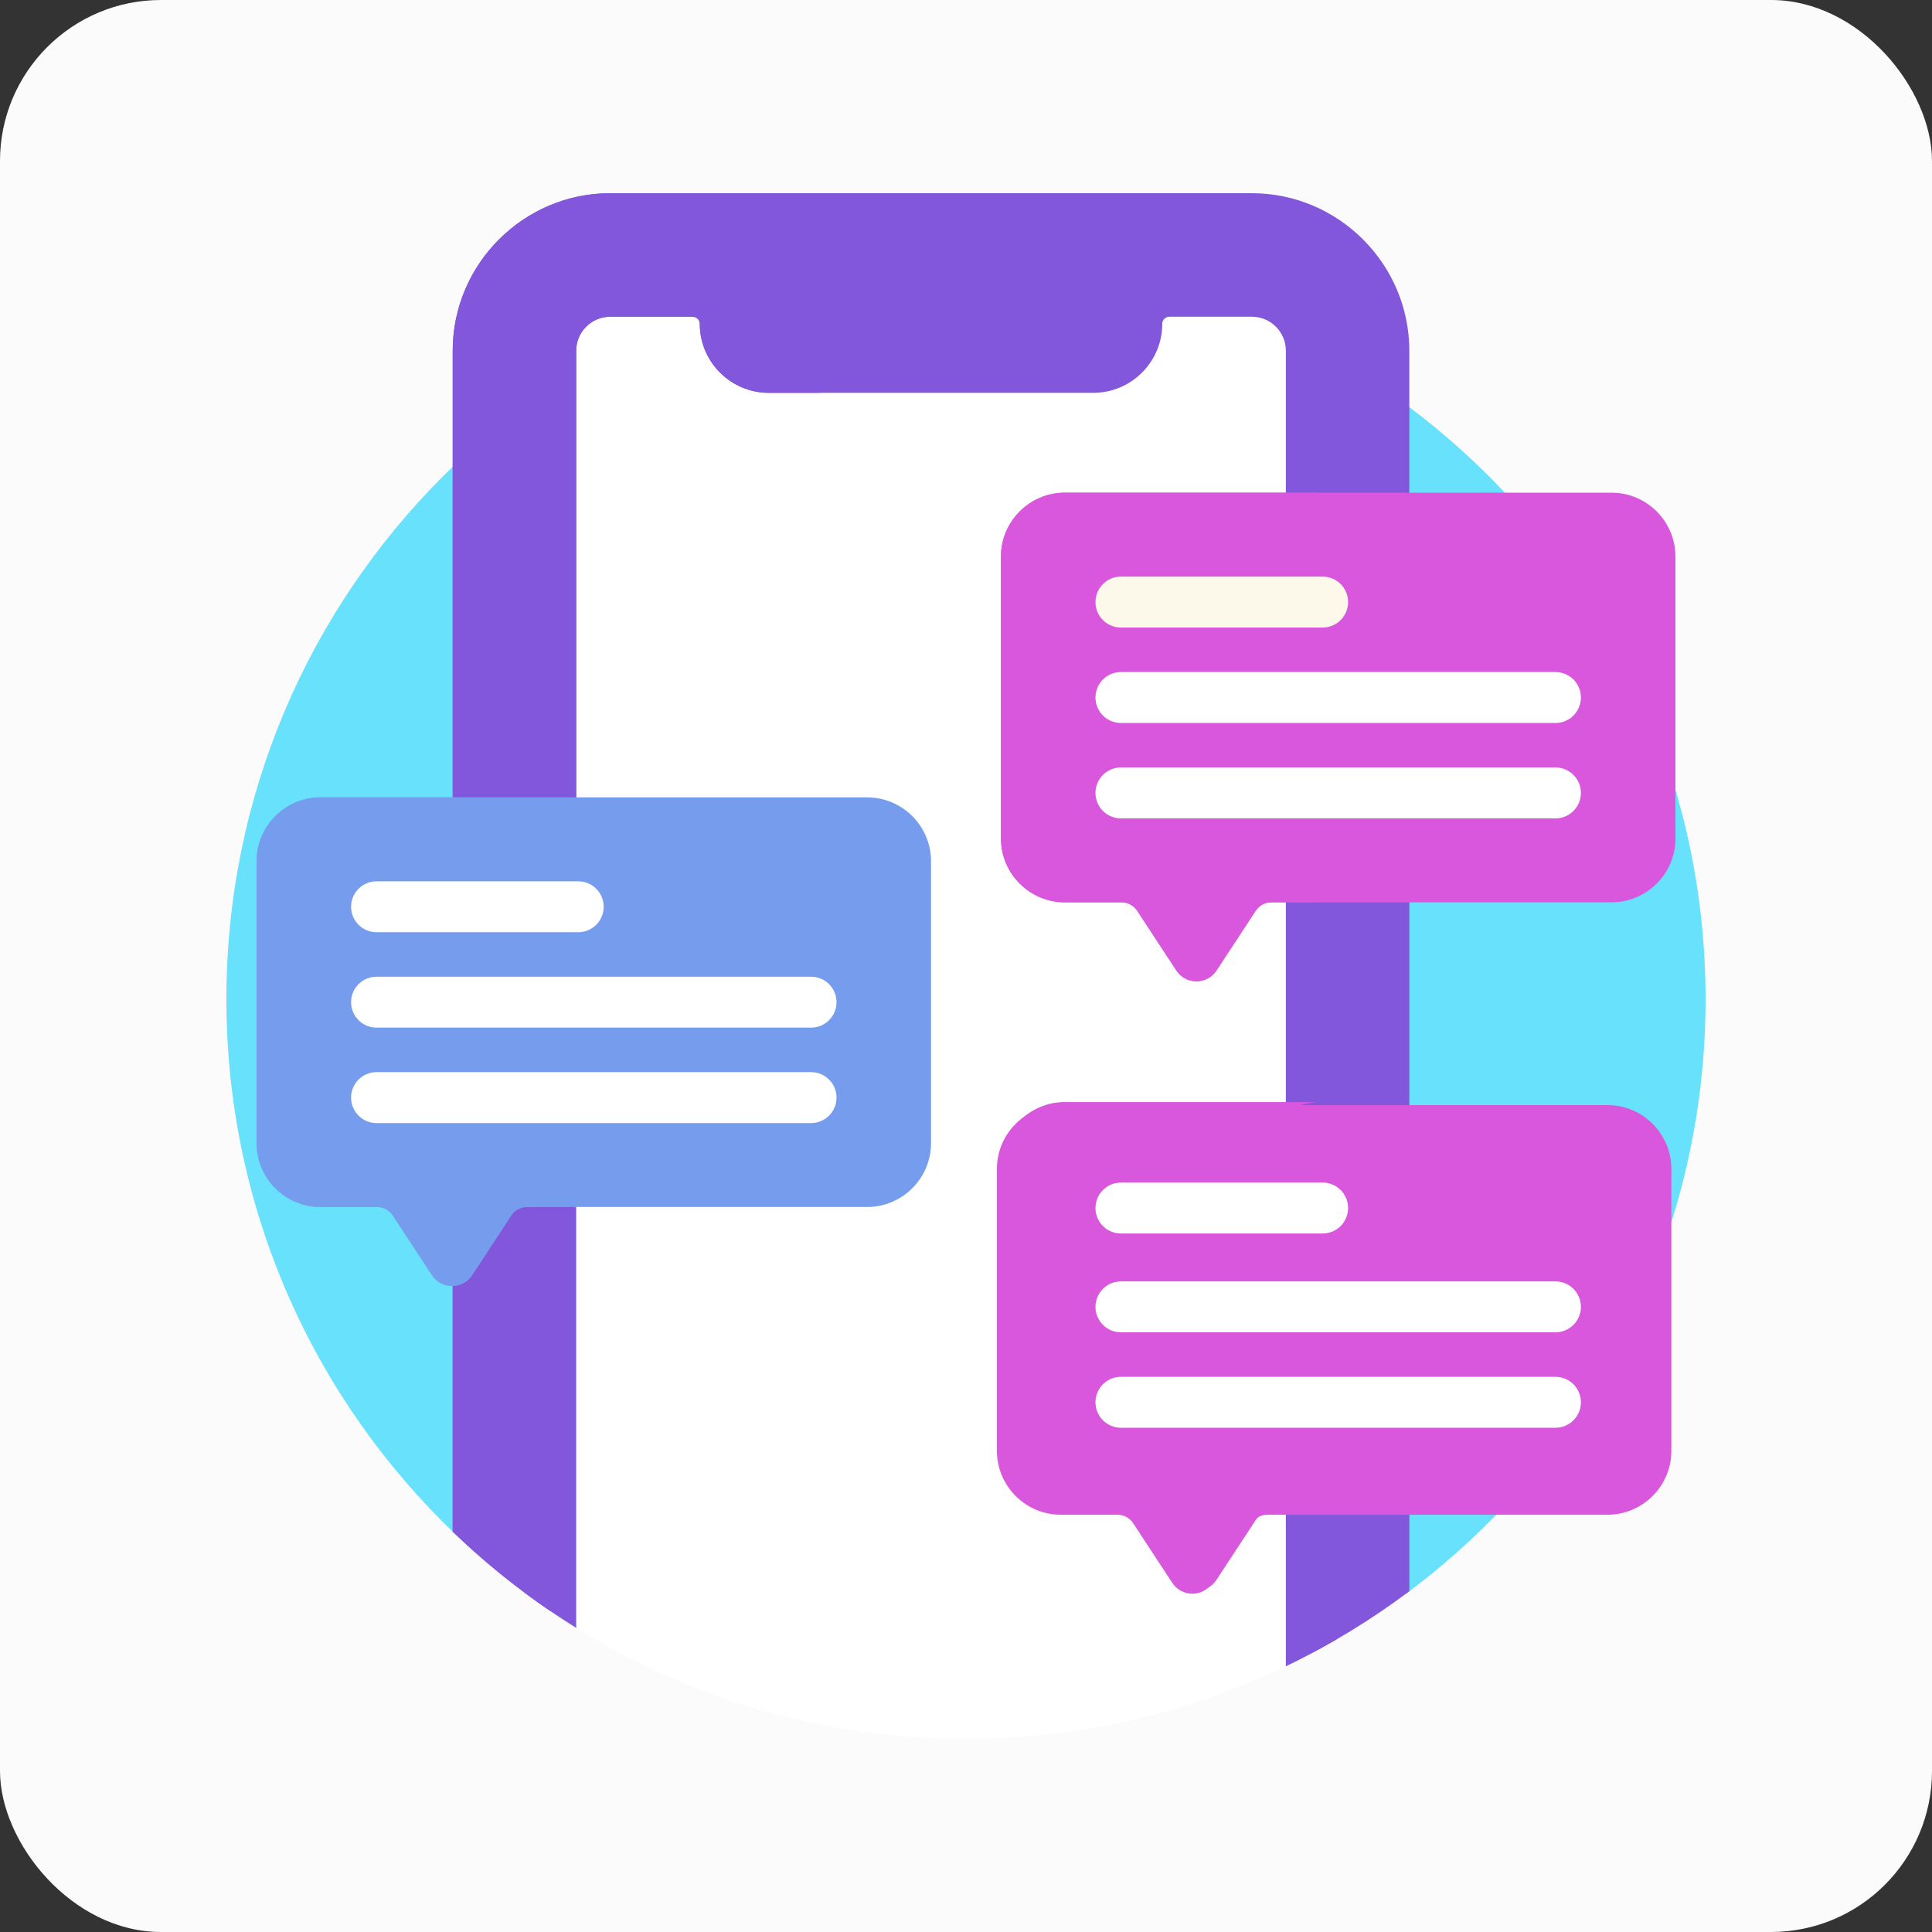
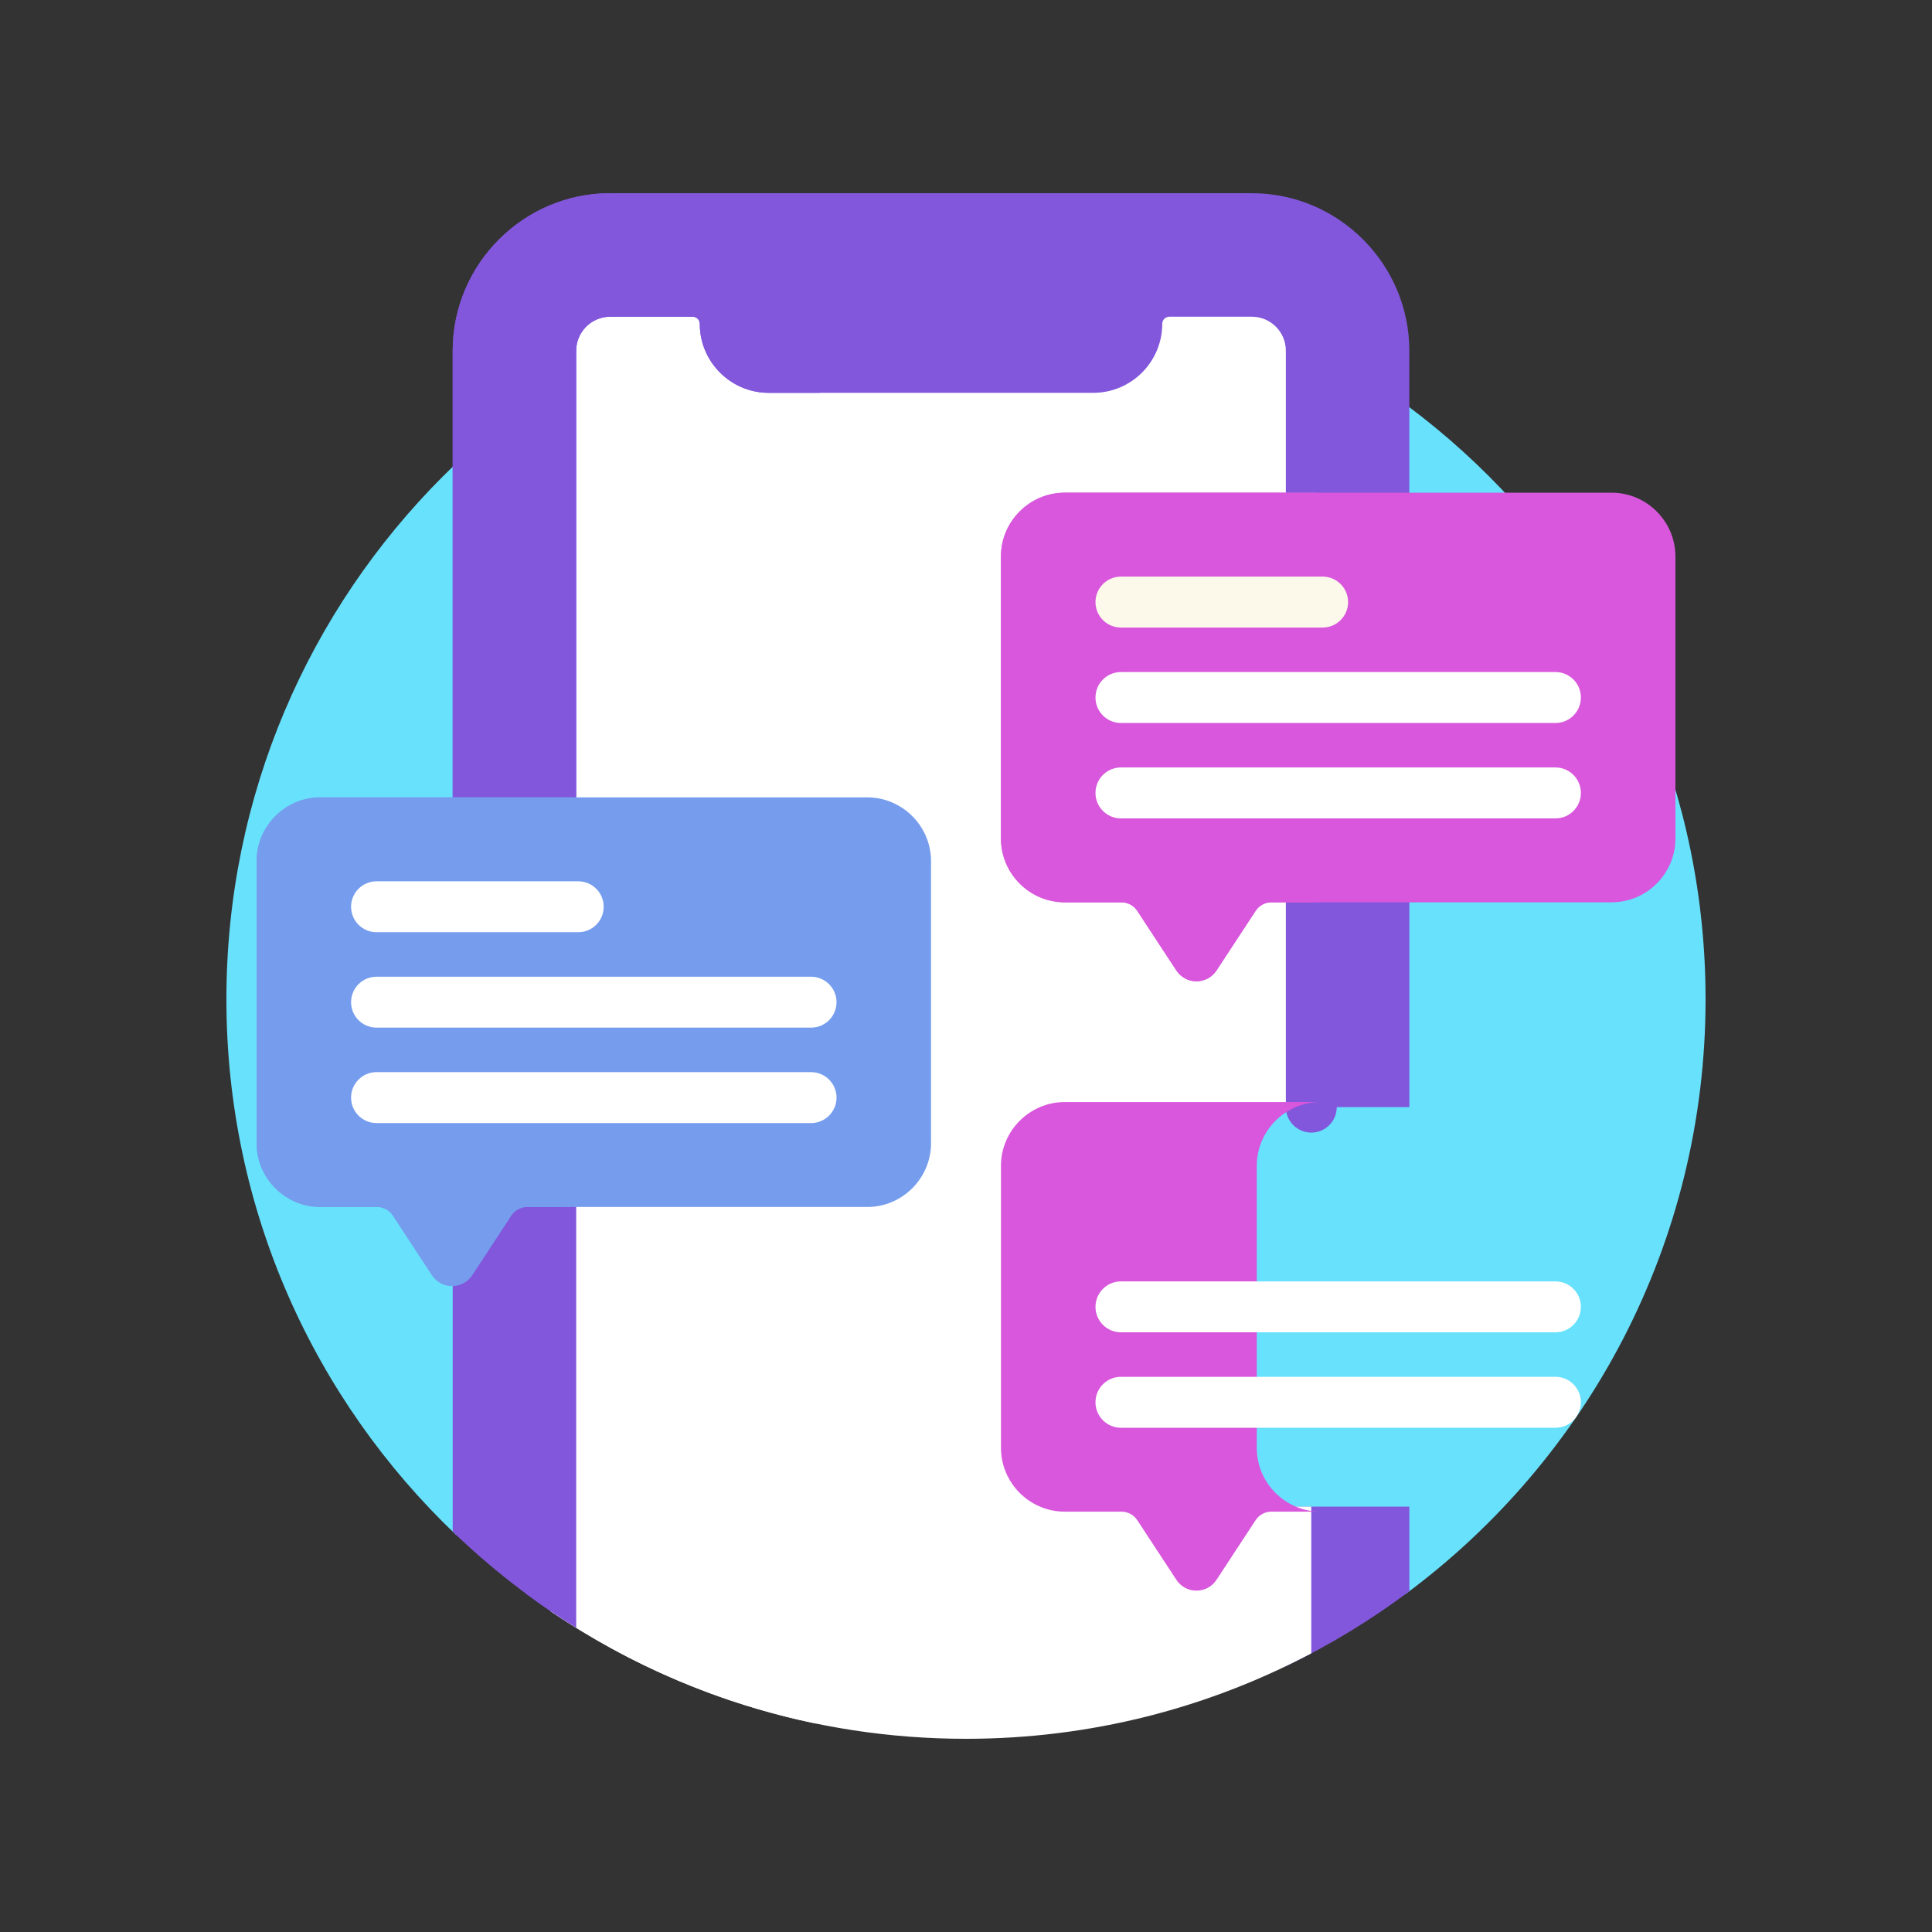
<svg xmlns="http://www.w3.org/2000/svg" width="60" height="60" viewBox="0 0 60 60" fill="none">
  <rect x="0" y="0" width="60" height="60" fill="#333333" stroke="none" />
-   <rect width="60" height="60" rx="5" fill="#FBFBFB" />
  <g clip-path="url(#clip0_100_943)">
    <path d="M14.162 47.666L43.651 49.504C49.303 45.32 52.968 38.604 52.968 31.032C52.968 18.346 42.685 8.063 30 8.063C17.315 8.063 7.031 18.346 7.031 31.032C7.031 37.577 9.769 43.482 14.162 47.666Z" fill="#68E1FC" />
    <path d="M33.067 15.459H43.768V10.892C43.768 8.201 41.567 6 38.877 6H18.95C16.26 6 14.059 8.201 14.059 10.892V24.921H26.933C27.938 24.921 28.755 25.738 28.755 26.743V35.504C28.755 36.509 27.938 37.326 26.933 37.326C25.62 37.326 17.503 37.326 16.365 37.326C16.114 37.326 15.883 37.451 15.745 37.661L14.531 39.512C14.424 39.676 14.253 39.771 14.059 39.777V47.566C15.226 48.691 16.511 49.693 17.895 50.553V50.553L39.932 51.747C41.291 51.094 42.575 50.313 43.769 49.417V46.788H39.483C39.232 46.788 39 46.913 38.863 47.123L37.649 48.974C37.538 49.143 37.358 49.24 37.156 49.24C36.954 49.24 36.775 49.143 36.664 48.974L35.45 47.123C35.312 46.913 35.081 46.788 34.83 46.788H33.067C32.062 46.788 31.245 45.971 31.245 44.966V36.206C31.245 35.201 32.062 34.383 33.067 34.383H43.769V27.864H39.483C39.232 27.864 39 27.989 38.863 28.199L37.649 30.05C37.538 30.219 37.358 30.316 37.156 30.316C36.954 30.316 36.775 30.219 36.664 30.05L35.45 28.199C35.312 27.989 35.081 27.864 34.83 27.864H33.067C32.062 27.864 31.245 27.047 31.245 26.042V17.281C31.244 16.276 32.062 15.459 33.067 15.459Z" fill="#8257DC" />
    <path d="M25.814 6H18.95C16.26 6 14.059 8.201 14.059 10.892V24.921H25.475V12.334C25.475 12.253 25.456 12.172 25.419 12.1C25.107 11.508 25.366 11.095 25.626 10.858C25.786 10.713 25.828 10.484 25.75 10.283C25.626 9.961 25.771 9.681 25.881 9.532C25.945 9.445 25.979 9.339 25.979 9.231V8.036C25.979 7.911 25.931 7.791 25.849 7.697C25.275 7.035 25.475 6.534 25.702 6.254C25.763 6.178 25.8 6.091 25.814 6Z" fill="#8257DC" />
-     <path d="M25.475 37.326C22.699 37.326 17.279 37.326 16.365 37.326C16.114 37.326 15.883 37.451 15.745 37.661L14.531 39.512C14.424 39.675 14.252 39.771 14.059 39.777V47.566C15.225 48.691 16.511 49.693 17.894 50.553V50.553L25.475 50.964L25.475 37.326Z" fill="#8257DC" />
    <path d="M38.877 9.045H36.315C35.757 9.045 35.304 9.497 35.304 10.055C35.304 10.8 34.695 11.409 33.951 11.409H23.876C23.131 11.409 22.523 10.8 22.523 10.055C22.523 9.497 22.07 9.045 21.512 9.045H18.95C17.934 9.045 17.104 9.876 17.104 10.892V24.921H26.933C27.938 24.921 28.755 25.738 28.755 26.743V35.504C28.755 36.508 27.938 37.326 26.933 37.326C23.387 37.326 20.41 37.326 17.104 37.326V50.04C20.78 52.539 25.219 54 30 54C33.873 54 37.522 53.04 40.723 51.346V46.788H39.483C39.232 46.788 39 46.913 38.863 47.123L37.649 48.974C37.538 49.143 37.358 49.24 37.156 49.24C36.954 49.24 36.775 49.143 36.664 48.974L35.45 47.123C35.312 46.913 35.081 46.788 34.83 46.788H33.067C32.062 46.788 31.244 45.971 31.244 44.966V36.205C31.244 35.2 32.062 34.383 33.067 34.383H40.723V27.864H39.483C39.232 27.864 39 27.989 38.863 28.199L37.649 30.05C37.538 30.219 37.358 30.316 37.156 30.316C36.954 30.316 36.775 30.219 36.664 30.05L35.45 28.199C35.312 27.989 35.081 27.864 34.83 27.864H33.067C32.062 27.864 31.244 27.047 31.244 26.042V17.281C31.244 16.276 32.062 15.459 33.067 15.459H40.723V10.892C40.723 9.876 39.892 9.045 38.877 9.045Z" fill="white" />
    <path d="M24.525 52.028V39.088C24.525 38.193 25.194 37.449 26.056 37.326C22.889 37.326 20.134 37.326 17.104 37.326V50.04C19.555 51.706 22.346 52.91 25.352 53.528C24.856 53.211 24.525 52.657 24.525 52.028Z" fill="white" />
    <path d="M24.525 23.224V13.739C24.525 12.871 25.154 12.144 25.979 11.989V11.409H23.876C23.131 11.409 22.523 10.8 22.523 10.055C22.523 9.497 22.07 9.045 21.512 9.045H18.95C17.934 9.045 17.104 9.876 17.104 10.892V24.921H25.768C25.049 24.691 24.525 24.016 24.525 23.224Z" fill="white" />
    <path d="M17.104 25.712C16.667 25.712 16.313 25.358 16.313 24.921V10.892C16.313 9.437 17.496 8.254 18.95 8.254H21.512C22.505 8.254 23.313 9.062 23.313 10.056C23.313 10.366 23.566 10.618 23.876 10.618H33.951C34.261 10.618 34.514 10.366 34.514 10.056C34.514 9.062 35.322 8.254 36.315 8.254H38.877C40.331 8.254 41.514 9.437 41.514 10.892V15.459C41.514 15.896 41.16 16.25 40.723 16.25C40.287 16.25 39.933 15.896 39.933 15.459V10.892C39.933 10.309 39.459 9.836 38.877 9.836H36.315C36.194 9.836 36.095 9.934 36.095 10.056C36.095 11.238 35.133 12.2 33.951 12.2H23.876C22.694 12.2 21.732 11.238 21.732 10.056C21.732 9.934 21.633 9.836 21.512 9.836H18.95C18.368 9.836 17.894 10.309 17.894 10.892V24.921C17.894 25.358 17.54 25.712 17.104 25.712Z" fill="#8257DC" />
    <path d="M23.876 10.618C23.566 10.618 23.313 10.366 23.313 10.056C23.313 9.062 22.505 8.254 21.512 8.254H18.95C17.496 8.254 16.313 9.438 16.313 10.892V24.921C16.313 25.358 16.667 25.712 17.104 25.712C17.54 25.712 17.894 25.358 17.894 24.921V10.892C17.894 10.309 18.368 9.836 18.95 9.836H21.512C21.633 9.836 21.732 9.934 21.732 10.056C21.732 11.238 22.694 12.2 23.876 12.2H25.456C25.447 12.165 25.435 12.132 25.418 12.1C25.107 11.508 25.366 11.095 25.626 10.858C25.698 10.792 25.746 10.708 25.77 10.618H23.876Z" fill="#8257DC" />
    <path d="M40.723 35.174C40.287 35.174 39.933 34.82 39.933 34.383V27.864C39.933 27.428 40.287 27.074 40.723 27.074C41.16 27.074 41.514 27.428 41.514 27.864V34.383C41.514 34.82 41.16 35.174 40.723 35.174Z" fill="#8257DC" />
    <path d="M17.894 50.553V37.326C17.894 36.89 17.54 36.536 17.104 36.536C16.667 36.536 16.313 36.89 16.313 37.326V49.478C16.824 49.858 17.352 50.216 17.894 50.553Z" fill="#8257DC" />
-     <path d="M40.723 45.998C40.287 45.998 39.933 46.352 39.933 46.788V51.747C40.472 51.488 40.999 51.208 41.514 50.909V46.788C41.514 46.352 41.16 45.998 40.723 45.998Z" fill="#8257DC" />
    <path d="M31.94 9.418H25.887C25.451 9.418 25.097 9.064 25.097 8.627C25.097 8.19 25.451 7.836 25.887 7.836H31.94C32.377 7.836 32.731 8.19 32.731 8.627C32.731 9.064 32.377 9.418 31.94 9.418Z" fill="#8257DC" />
    <path d="M50.051 15.301H33.067C31.978 15.301 31.086 16.192 31.086 17.281V26.042C31.086 27.131 31.978 28.022 33.067 28.022H34.83C35.026 28.022 35.21 28.121 35.318 28.286L36.532 30.137C36.827 30.587 37.486 30.587 37.781 30.137L38.995 28.286C39.103 28.121 39.286 28.022 39.483 28.022H50.051C51.14 28.022 52.032 27.131 52.032 26.042V17.281C52.031 16.192 51.14 15.301 50.051 15.301Z" fill="#D857DC" />
    <path d="M26.933 24.763H9.949C8.86 24.763 7.969 25.654 7.969 26.743V35.504C7.969 36.593 8.86 37.484 9.949 37.484H11.712C11.909 37.484 12.092 37.583 12.2 37.748L13.414 39.599C13.709 40.049 14.368 40.049 14.664 39.599L15.877 37.748C15.985 37.583 16.169 37.484 16.365 37.484H26.933C28.022 37.484 28.914 36.593 28.914 35.504V26.743C28.914 25.654 28.022 24.763 26.933 24.763Z" fill="#769DED" />
-     <path d="M49.924 34.32H32.941C31.851 34.32 30.96 35.211 30.96 36.3V45.061C30.96 46.15 31.851 47.041 32.941 47.041H34.703C34.9 47.041 35.083 47.14 35.191 47.305L36.405 49.156C36.7 49.606 37.36 49.606 37.655 49.156L38.869 47.305C38.977 47.14 39.16 47.041 39.356 47.041H49.924C51.014 47.041 51.905 46.15 51.905 45.061V36.3C51.905 35.211 51.014 34.32 49.924 34.32Z" fill="#D857DC" />
    <path d="M39.03 26.042V17.281C39.03 16.192 39.921 15.301 41.011 15.301H33.067C31.978 15.301 31.086 16.192 31.086 17.281V26.042C31.086 27.131 31.978 28.022 33.067 28.022H34.83C35.026 28.022 35.21 28.121 35.318 28.286L36.532 30.137C36.827 30.587 37.486 30.587 37.781 30.137L38.995 28.286C39.103 28.121 39.286 28.022 39.483 28.022H41.011C39.921 28.022 39.03 27.131 39.03 26.042Z" fill="#D857DC" />
    <path d="M15.912 35.504V26.743C15.912 25.654 16.804 24.763 17.893 24.763H9.949C8.86 24.763 7.969 25.654 7.969 26.743V35.504C7.969 36.593 8.86 37.484 9.949 37.484H11.712C11.909 37.484 12.092 37.583 12.2 37.748L13.414 39.599C13.709 40.049 14.368 40.049 14.664 39.599L15.877 37.748C15.985 37.583 16.169 37.484 16.365 37.484H17.893C16.804 37.484 15.912 36.593 15.912 35.504Z" fill="#769DED" />
    <path d="M39.03 44.965V36.205C39.03 35.116 39.921 34.225 41.011 34.225H33.067C31.978 34.225 31.086 35.116 31.086 36.205V44.965C31.086 46.055 31.978 46.946 33.067 46.946H34.83C35.026 46.946 35.21 47.045 35.318 47.209L36.532 49.061C36.827 49.511 37.486 49.511 37.781 49.061L38.995 47.209C39.103 47.045 39.286 46.946 39.483 46.946H41.011C39.921 46.946 39.03 46.055 39.03 44.965Z" fill="#D857DC" />
    <path d="M41.075 19.489H34.812C34.375 19.489 34.021 19.135 34.021 18.698C34.021 18.261 34.375 17.907 34.812 17.907H41.075C41.512 17.907 41.866 18.261 41.866 18.698C41.866 19.135 41.512 19.489 41.075 19.489Z" fill="#FCF9EB" />
    <path d="M48.306 22.453H34.812C34.375 22.453 34.021 22.099 34.021 21.662C34.021 21.225 34.375 20.871 34.812 20.871H48.306C48.742 20.871 49.096 21.225 49.096 21.662C49.096 22.099 48.742 22.453 48.306 22.453Z" fill="white" />
    <path d="M48.306 25.416H34.812C34.375 25.416 34.021 25.062 34.021 24.625C34.021 24.189 34.375 23.834 34.812 23.834H48.306C48.742 23.834 49.096 24.189 49.096 24.625C49.096 25.062 48.742 25.416 48.306 25.416Z" fill="white" />
    <path d="M17.958 28.951H11.694C11.257 28.951 10.903 28.597 10.903 28.16C10.903 27.724 11.257 27.37 11.694 27.37H17.958C18.394 27.37 18.748 27.724 18.748 28.16C18.748 28.597 18.394 28.951 17.958 28.951Z" fill="white" />
    <path d="M25.188 31.914H11.694C11.257 31.914 10.903 31.56 10.903 31.124C10.903 30.687 11.257 30.333 11.694 30.333H25.188C25.625 30.333 25.979 30.687 25.979 31.124C25.979 31.56 25.625 31.914 25.188 31.914Z" fill="white" />
    <path d="M25.188 34.878H11.694C11.257 34.878 10.903 34.524 10.903 34.087C10.903 33.65 11.257 33.296 11.694 33.296H25.188C25.625 33.296 25.979 33.65 25.979 34.087C25.979 34.524 25.625 34.878 25.188 34.878Z" fill="white" />
-     <path d="M41.075 38.307H34.812C34.375 38.307 34.021 37.953 34.021 37.517C34.021 37.08 34.375 36.726 34.812 36.726H41.075C41.512 36.726 41.866 37.08 41.866 37.517C41.866 37.953 41.512 38.307 41.075 38.307Z" fill="white" />
    <path d="M48.306 41.376H34.812C34.375 41.376 34.021 41.022 34.021 40.586C34.021 40.149 34.375 39.795 34.812 39.795H48.306C48.742 39.795 49.096 40.149 49.096 40.586C49.096 41.022 48.742 41.376 48.306 41.376Z" fill="white" />
    <path d="M48.306 44.34H34.812C34.375 44.34 34.021 43.986 34.021 43.549C34.021 43.112 34.375 42.758 34.812 42.758H48.306C48.742 42.758 49.096 43.112 49.096 43.549C49.096 43.986 48.742 44.34 48.306 44.34Z" fill="white" />
  </g>
  <defs>
    <clipPath id="clip0_100_943">
      <rect width="48" height="48" fill="white" transform="translate(6 6)" />
    </clipPath>
  </defs>
</svg>